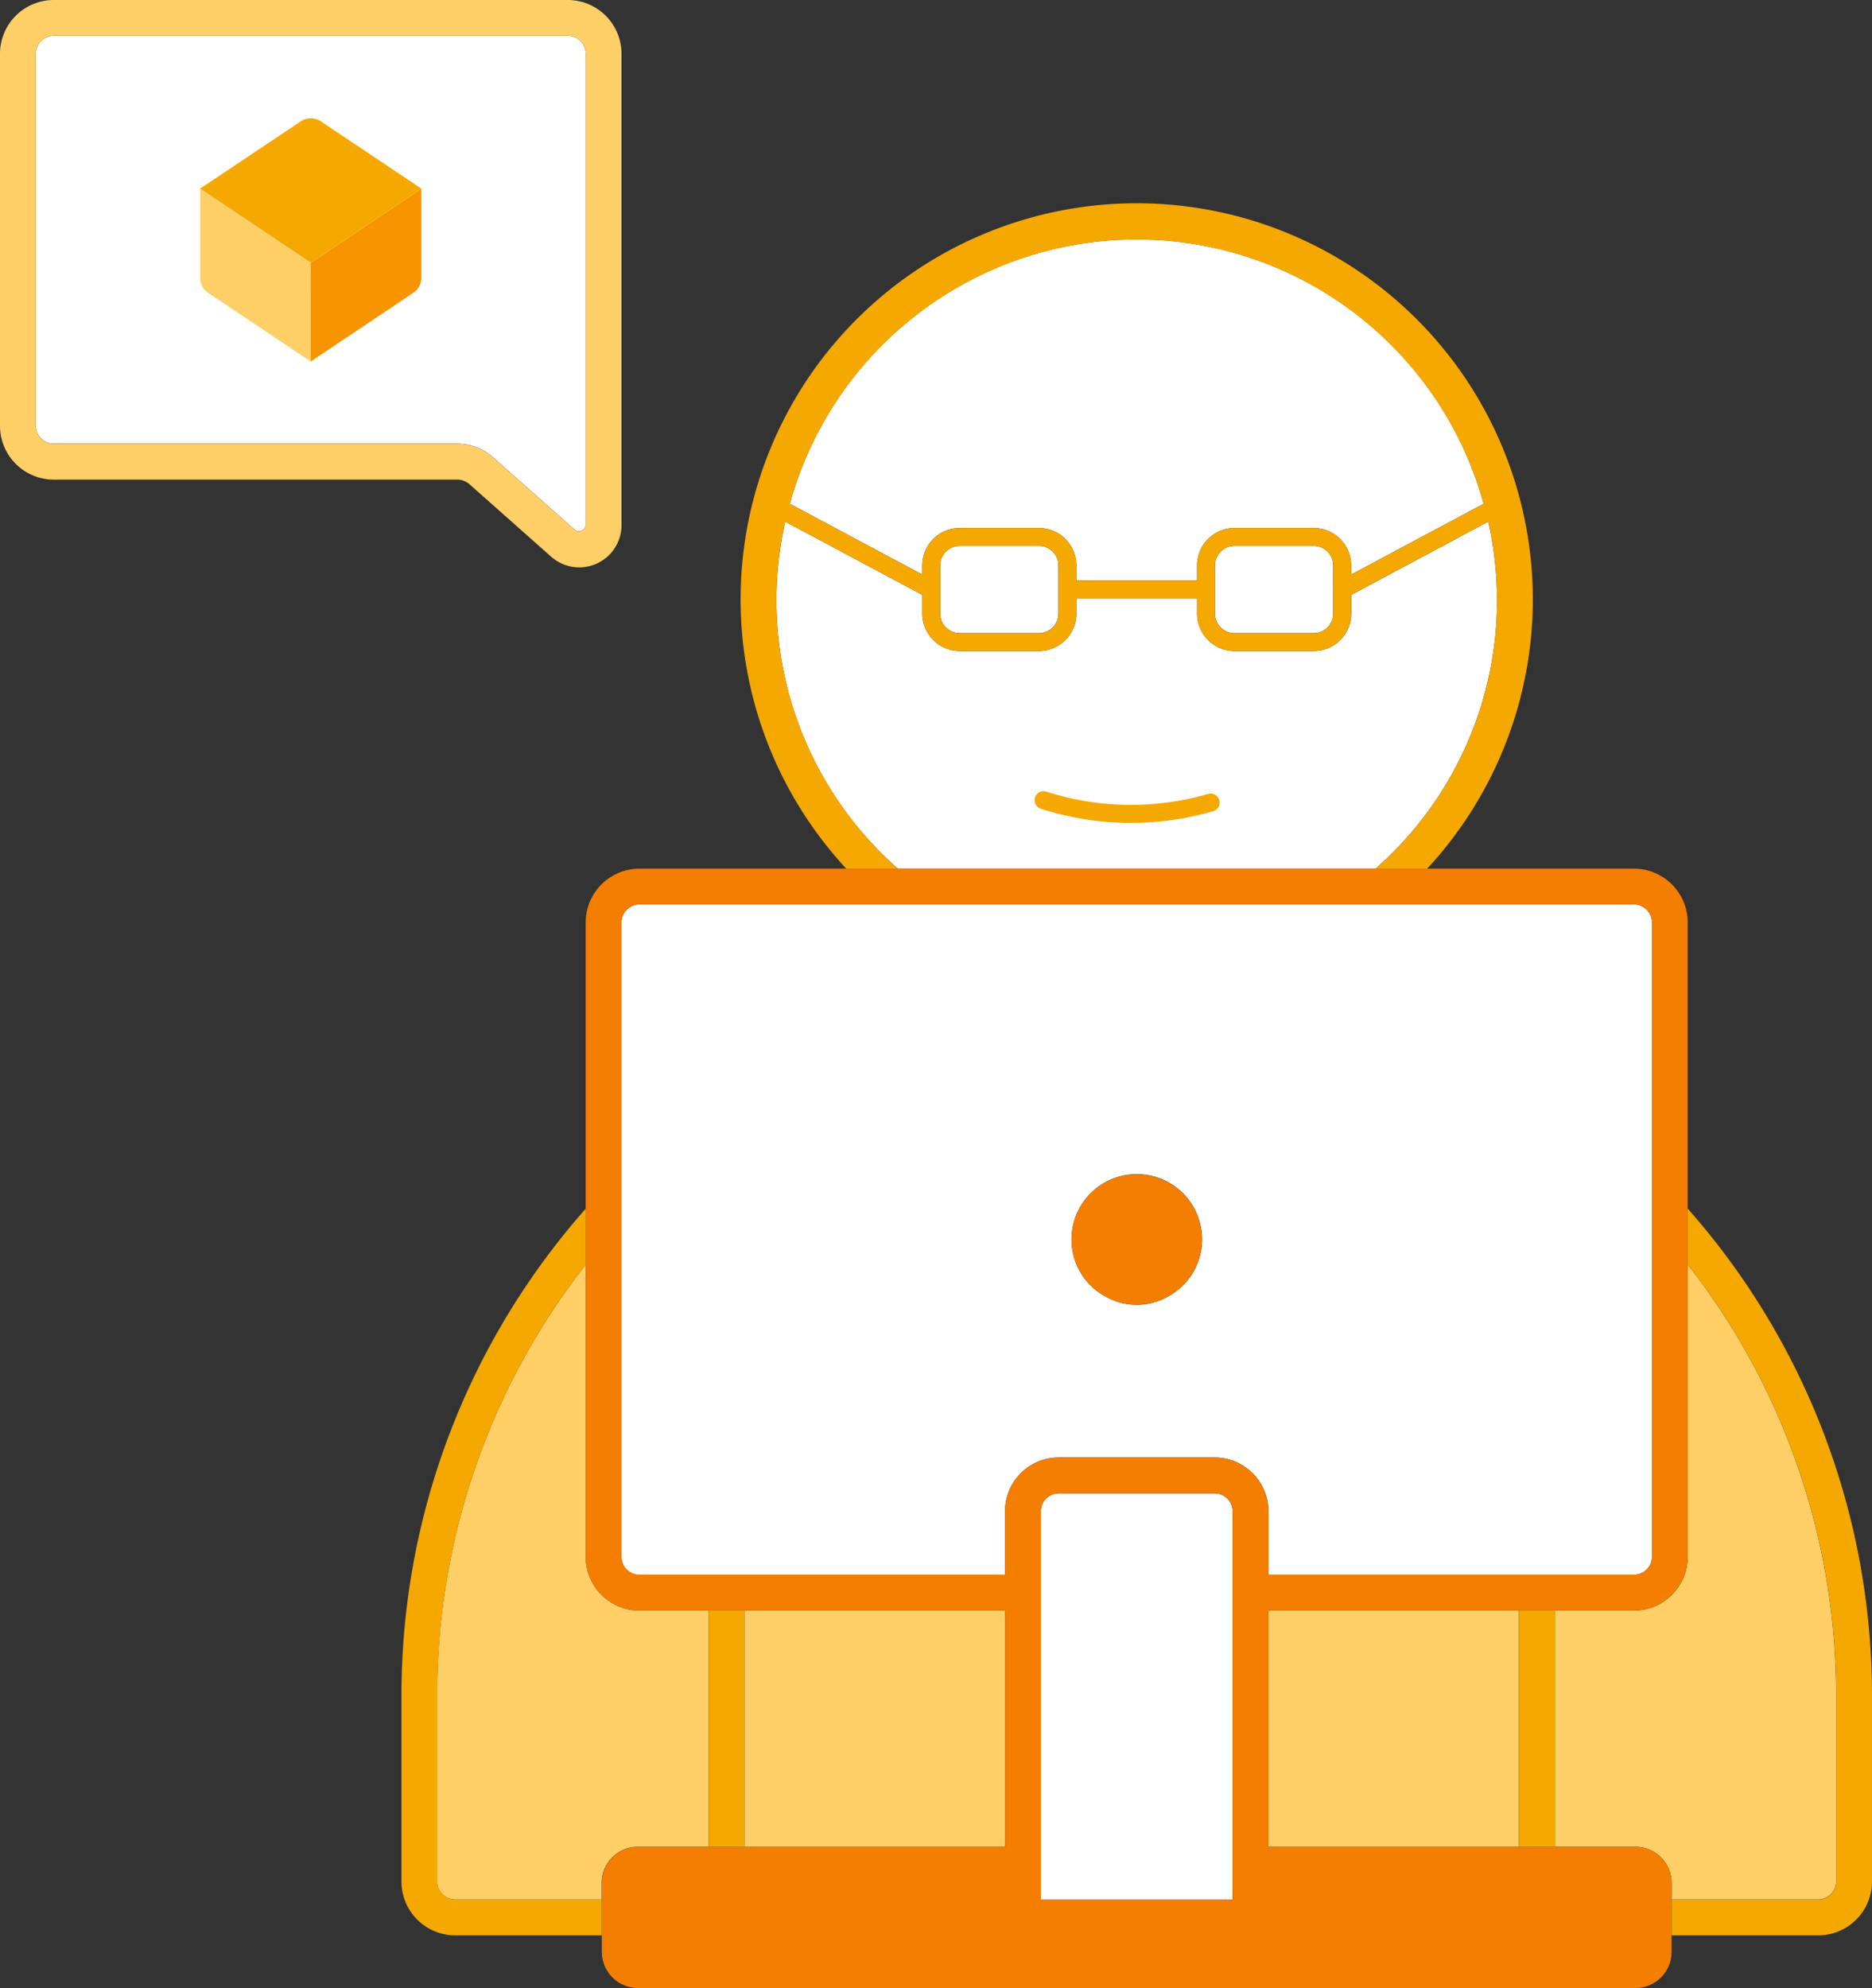
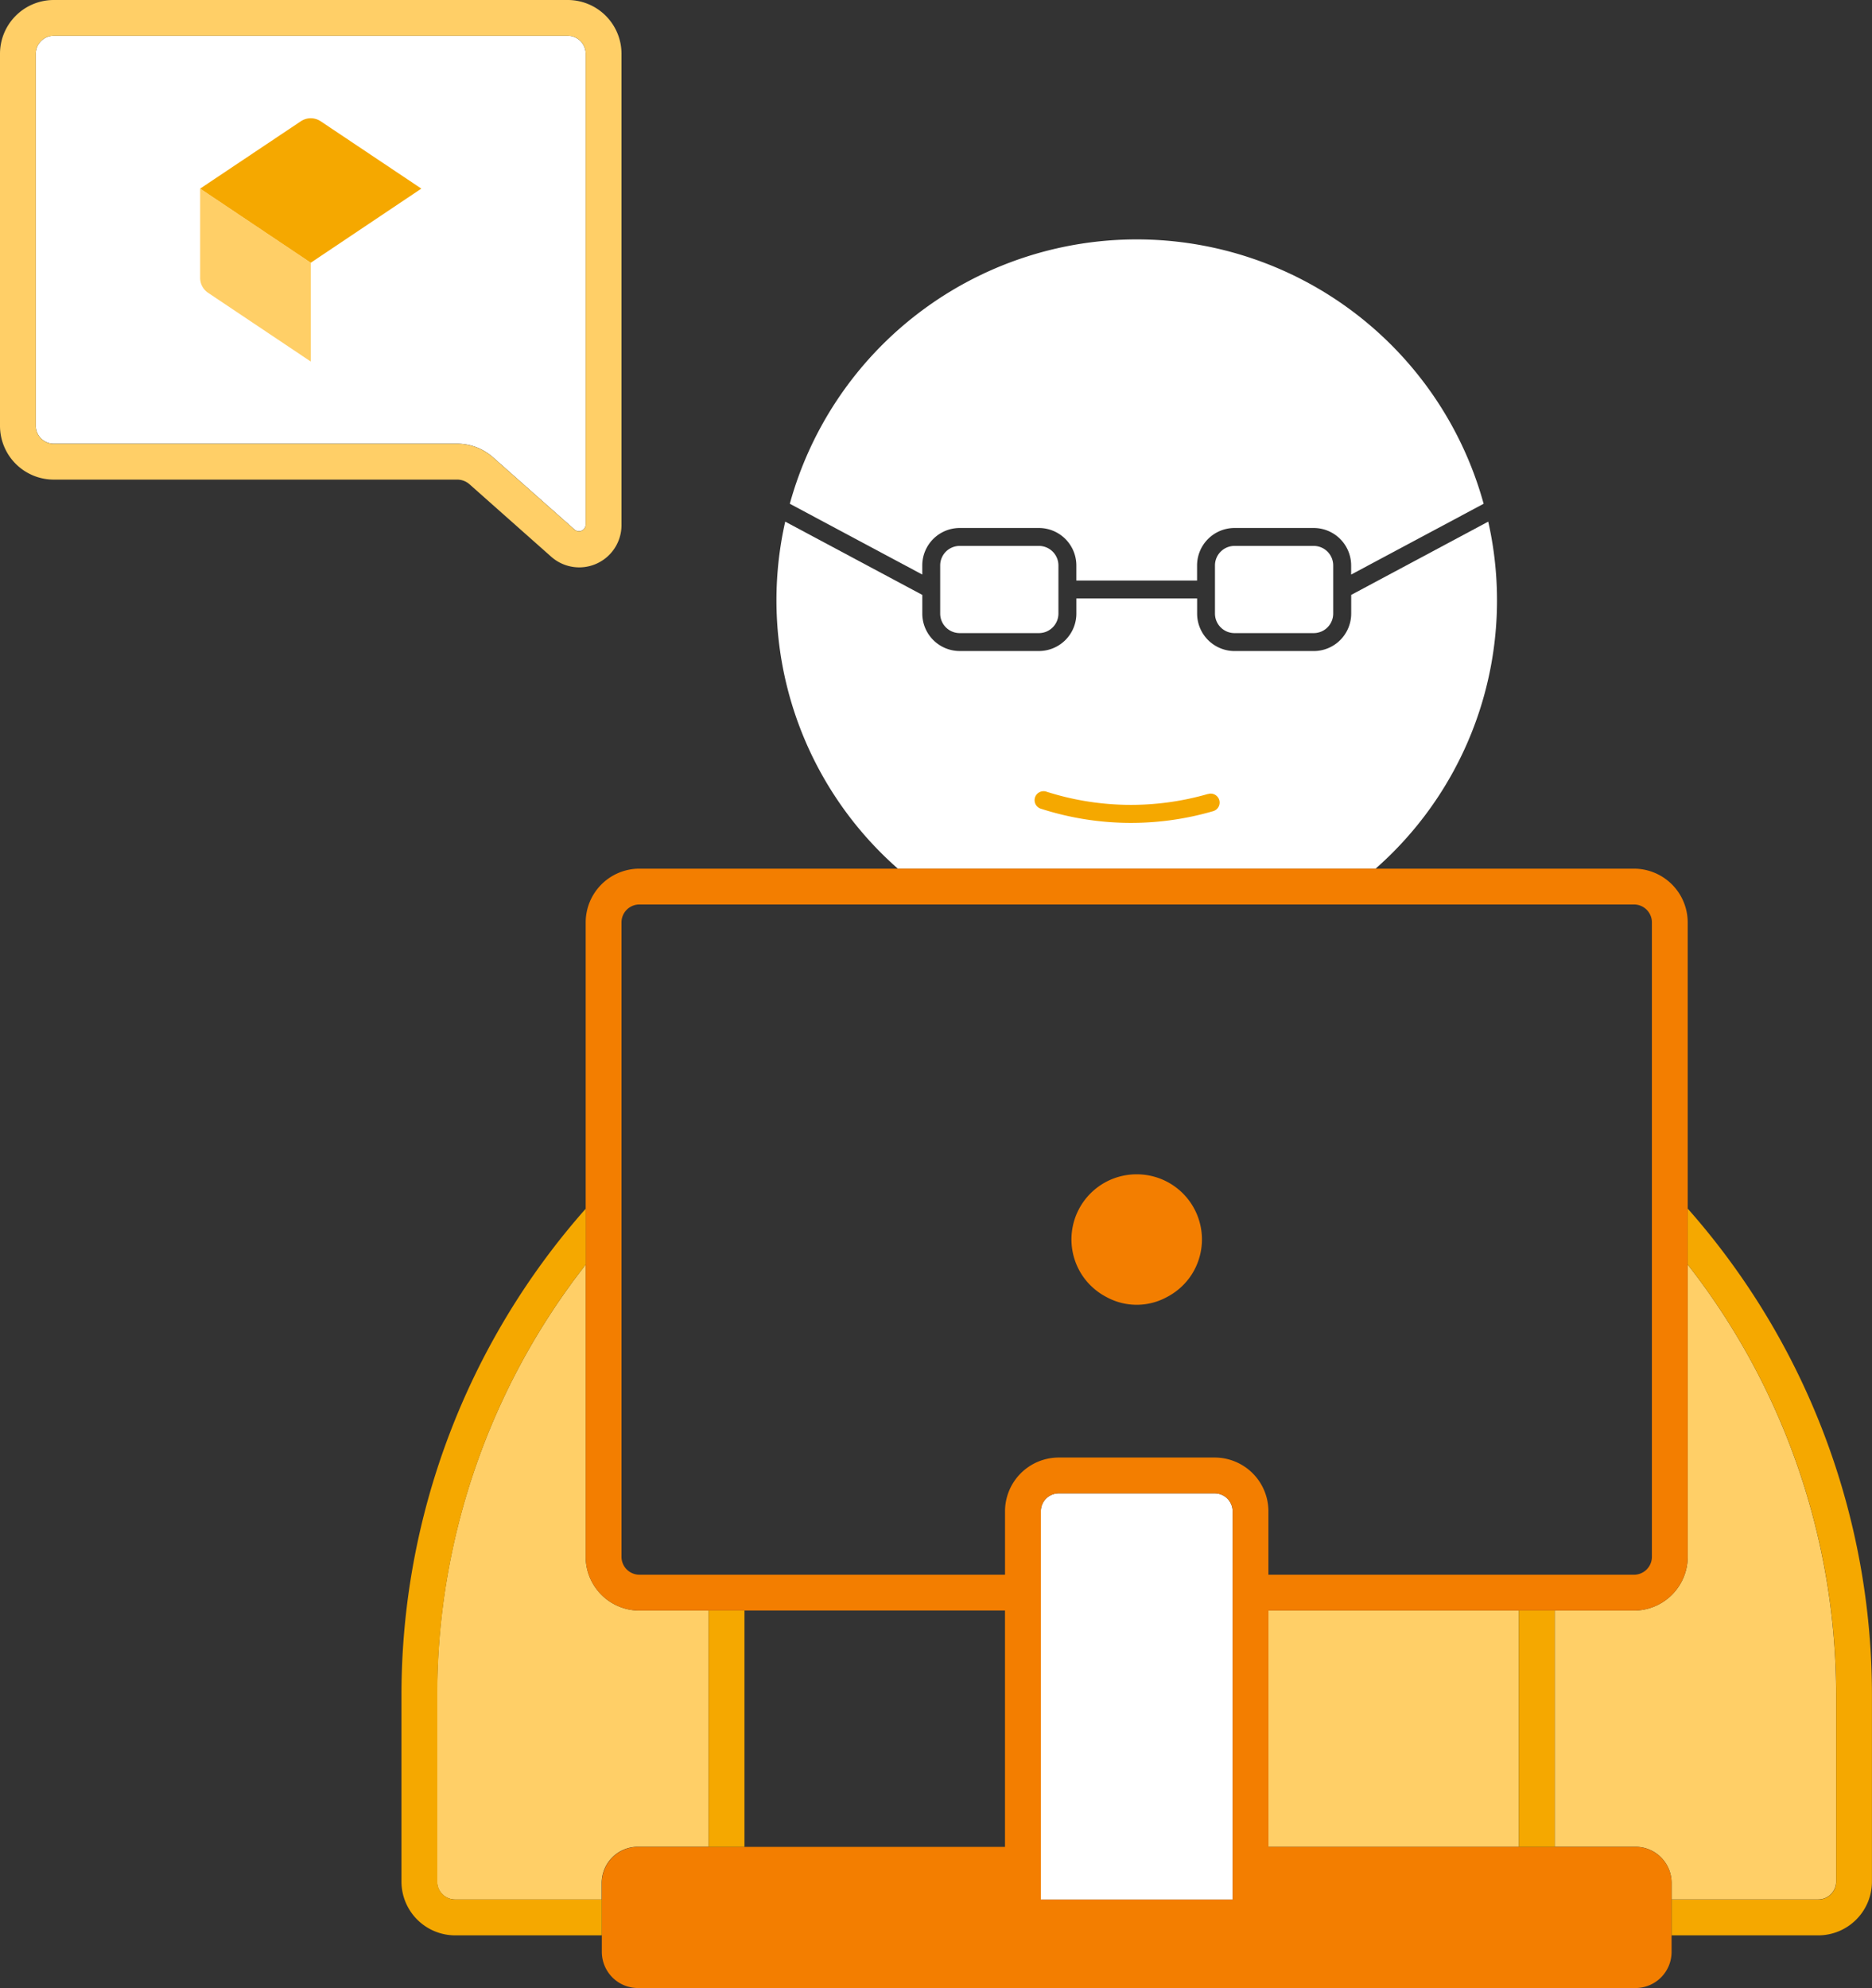
<svg xmlns="http://www.w3.org/2000/svg" width="75.329" height="80" viewBox="0 0 75.329 80">
  <rect x="0" y="0" width="75.329" height="80" fill="#333333" stroke="none" />
  <g transform="translate(-3.211)">
    <g transform="translate(4.652 1.441)">
      <path d="M56.017,30.206a.786.786,0,0,0-.785.785V32.93a.786.786,0,0,0,.785.785h3.188a.787.787,0,0,0,.785-.785V30.991a.787.787,0,0,0-.785-.785Z" transform="translate(-18.84 -9.679)" fill="#fff" />
      <path d="M71.22,30.206a.787.787,0,0,0-.785.785V32.93a.787.787,0,0,0,.785.785h3.188a.786.786,0,0,0,.785-.785V30.991a.786.786,0,0,0-.785-.785Z" transform="translate(-22.986 -9.679)" fill="#fff" />
      <path d="M74.813,28.864,69.3,31.812v.753a1.508,1.508,0,0,1-1.506,1.506H64.6A1.508,1.508,0,0,1,63.1,32.564v-.609H58.241v.609a1.508,1.508,0,0,1-1.506,1.506H53.547a1.508,1.508,0,0,1-1.506-1.506v-.753l-5.516-2.948a14.379,14.379,0,0,0,4.532,13.964H70.282a14.373,14.373,0,0,0,4.532-13.964Z" transform="translate(-16.369 -9.313)" fill="#fff" />
      <path d="M52.242,26.367a1.508,1.508,0,0,1,1.506-1.506h3.188a1.508,1.508,0,0,1,1.506,1.506v.609H63.3v-.609a1.508,1.508,0,0,1,1.506-1.506h3.188A1.508,1.508,0,0,1,69.5,26.367v.368l5.331-2.849a14.478,14.478,0,0,0-27.919,0l5.33,2.848Z" transform="translate(-16.571 -5.055)" fill="#fff" />
      <path d="M26.6,1.982H5.914a.721.721,0,0,0-.721.721V17.674a.721.721,0,0,0,.721.721H22.141a2.189,2.189,0,0,1,1.455.552l3.288,2.914a.271.271,0,0,0,.435-.2V2.7A.721.721,0,0,0,26.6,1.982Z" transform="translate(-5.193 -1.982)" fill="#fff" />
    </g>
    <path d="M75.167,32.007a14.44,14.44,0,0,0-.353-3.143L69.3,31.812v.753a1.508,1.508,0,0,1-1.506,1.506H64.6A1.508,1.508,0,0,1,63.1,32.564v-.609H58.241v.609a1.508,1.508,0,0,1-1.506,1.506H53.547a1.508,1.508,0,0,1-1.506-1.506v-.753l-5.516-2.948a14.379,14.379,0,0,0,4.532,13.964H70.282A14.45,14.45,0,0,0,75.167,32.007ZM63.731,40.514a11.809,11.809,0,0,1-6.936-.108.361.361,0,0,1,.223-.686,11.156,11.156,0,0,0,6.511.1.36.36,0,1,1,.2.691Z" transform="translate(-11.717 -7.872)" fill="none" />
-     <path d="M74.409,30.206H71.22a.787.787,0,0,0-.785.785V32.93a.787.787,0,0,0,.785.785h3.188a.786.786,0,0,0,.785-.785V30.991A.786.786,0,0,0,74.409,30.206Z" transform="translate(-18.334 -8.238)" fill="none" />
    <path d="M52.242,26.367a1.508,1.508,0,0,1,1.506-1.506h3.188a1.508,1.508,0,0,1,1.506,1.506v.609H63.3v-.609a1.508,1.508,0,0,1,1.506-1.506h3.188A1.508,1.508,0,0,1,69.5,26.367v.368l5.331-2.849a14.478,14.478,0,0,0-27.919,0l5.33,2.848Z" transform="translate(-11.918 -3.614)" fill="none" />
    <path d="M59.206,30.206H56.017a.786.786,0,0,0-.785.785V32.93a.786.786,0,0,0,.785.785h3.188a.787.787,0,0,0,.785-.785V30.991A.787.787,0,0,0,59.206,30.206Z" transform="translate(-14.188 -8.238)" fill="none" />
    <path d="M23.6,18.946l3.288,2.914a.271.271,0,0,0,.435-.2V2.7a.721.721,0,0,0-.721-.721H5.914a.721.721,0,0,0-.721.721V17.674a.721.721,0,0,0,.721.721H22.141A2.189,2.189,0,0,1,23.6,18.946Zm-2.89-9.322h0v.993h0v1.1a.72.72,0,0,1-.319.6l-4.131,2.768-4.131-2.766a.721.721,0,0,1-.32-.6V8.131l4.05-2.709a.721.721,0,0,1,.8,0l4.049,2.709Z" transform="translate(-0.541 -0.541)" fill="none" />
    <path d="M92.425,83.894H89.233V93.4h3.248a1.454,1.454,0,0,1,1.455,1.455v.664h5.9a.721.721,0,0,0,.721-.721V87.3a28.106,28.106,0,0,0-5.972-17.329V81.732A2.165,2.165,0,0,1,92.425,83.894Z" transform="translate(-23.461 -19.084)" fill="#ffcf67" />
    <rect width="10.079" height="9.51" transform="translate(54.252 64.81)" fill="#ffcf67" />
    <path d="M27.4,94.8a.721.721,0,0,0,.721.721h5.9v-.664A1.455,1.455,0,0,1,35.483,93.4h2.843V83.894H35.539a2.164,2.164,0,0,1-2.162-2.162V69.975A28.1,28.1,0,0,0,27.4,87.3Z" transform="translate(-6.598 -19.084)" fill="#ffcf67" />
-     <rect width="10.484" height="9.51" transform="translate(33.169 64.81)" fill="#ffcf67" />
    <path d="M22.1,19.484,25.388,22.4a1.7,1.7,0,0,0,2.832-1.274V2.162A2.165,2.165,0,0,0,26.058,0H5.373A2.164,2.164,0,0,0,3.211,2.162V17.133A2.164,2.164,0,0,0,5.373,19.3H21.6A.749.749,0,0,1,22.1,19.484ZM4.652,17.133V2.162a.721.721,0,0,1,.721-.721H26.058a.721.721,0,0,1,.721.721V21.124a.271.271,0,0,1-.435.2l-3.288-2.914a2.189,2.189,0,0,0-1.455-.552H5.373A.721.721,0,0,1,4.652,17.133Z" fill="#ffcf67" />
    <path d="M14.285,10.437v3.592a.721.721,0,0,0,.32.6l4.131,2.766V13.42Z" transform="translate(-3.02 -2.846)" fill="#ffcf67" />
-     <path d="M20.405,17.393l4.131-2.768a.72.72,0,0,0,.319-.6v-1.1h0V11.93h0V10.437l-4.45,2.983Z" transform="translate(-4.689 -2.846)" fill="#f79400" />
-     <path d="M63.631,77.018H78.343a.721.721,0,0,0,.721-.721V50.768a.721.721,0,0,0-.721-.721H38.32a.721.721,0,0,0-.721.721V76.3a.721.721,0,0,0,.721.721H53.031V74.465A2.164,2.164,0,0,1,55.193,72.3h6.276a2.164,2.164,0,0,1,2.162,2.162ZM60.472,65.046l0,0a2.63,2.63,0,0,1-.926.8,2.531,2.531,0,0,1-2.427,0,2.63,2.63,0,0,1-.926-.8v0a2.627,2.627,0,1,1,4.282,0Z" transform="translate(-9.379 -13.649)" fill="#fff" />
    <path d="M67.8,82.631H61.521a.721.721,0,0,0-.721.721V98.975h7.717V83.352A.721.721,0,0,0,67.8,82.631Z" transform="translate(-15.706 -22.536)" fill="#fff" />
    <path d="M79.313,89.548v-.664a1.454,1.454,0,0,0-1.455-1.455H63.09V77.919H77.8a2.165,2.165,0,0,0,2.162-2.162V50.227A2.165,2.165,0,0,0,77.8,48.065H37.779a2.164,2.164,0,0,0-2.162,2.162V75.757a2.164,2.164,0,0,0,2.162,2.162H52.49v9.511H37.722a1.455,1.455,0,0,0-1.455,1.455v2.77a1.455,1.455,0,0,0,1.455,1.455H77.858a1.454,1.454,0,0,0,1.455-1.455V89.548ZM61.649,76.477V89.548H53.932V73.925a.721.721,0,0,1,.721-.721h6.276a.721.721,0,0,1,.721.721Zm-.721-4.715H54.653a2.164,2.164,0,0,0-2.162,2.162v2.553H37.779a.721.721,0,0,1-.721-.721V50.227a.721.721,0,0,1,.721-.721H77.8a.721.721,0,0,1,.721.721V75.757a.721.721,0,0,1-.721.721H63.09V73.925A2.164,2.164,0,0,0,60.928,71.762Z" transform="translate(-8.838 -13.109)" fill="#f37e00" />
    <path d="M65.121,64.977a2.62,2.62,0,0,0-2.141,4.14v0a2.63,2.63,0,0,0,.926.8,2.531,2.531,0,0,0,2.427,0,2.63,2.63,0,0,0,.926-.8l0,0a2.62,2.62,0,0,0-2.141-4.14Z" transform="translate(-16.168 -17.721)" fill="#f37e00" />
-     <path d="M45.631,27.208a14.485,14.485,0,0,1,.353-3.143L51.5,27.013v.753a1.508,1.508,0,0,0,1.506,1.506h3.188A1.508,1.508,0,0,0,57.7,27.766v-.609h4.856v.609a1.508,1.508,0,0,0,1.506,1.506h3.188a1.508,1.508,0,0,0,1.506-1.506v-.753l5.516-2.948A14.373,14.373,0,0,1,69.741,38.03h2.074a15.939,15.939,0,1,0-23.374,0h2.075A14.448,14.448,0,0,1,45.631,27.208ZM56.98,26.8v.969a.787.787,0,0,1-.785.785H53.006a.786.786,0,0,1-.785-.785V25.827a.786.786,0,0,1,.785-.785h3.188a.787.787,0,0,1,.785.785Zm11.057.969a.786.786,0,0,1-.785.785H64.063a.787.787,0,0,1-.785-.785V25.827a.787.787,0,0,1,.785-.785h3.188a.786.786,0,0,1,.785.785ZM60.129,12.71A14.512,14.512,0,0,1,74.088,23.346l-5.331,2.849v-.368a1.508,1.508,0,0,0-1.506-1.506H64.063a1.508,1.508,0,0,0-1.506,1.506v.609H57.7v-.609a1.508,1.508,0,0,0-1.506-1.506H53.006A1.508,1.508,0,0,0,51.5,25.827v.368l-5.33-2.848A14.511,14.511,0,0,1,60.129,12.71Z" transform="translate(-11.176 -3.073)" fill="#f5a800" />
    <path d="M96.351,66.878V69.13a28.106,28.106,0,0,1,5.972,17.329v7.5a.721.721,0,0,1-.721.721H95.7V96.12h5.9a2.164,2.164,0,0,0,2.162-2.162v-7.5A29.542,29.542,0,0,0,96.351,66.878Z" transform="translate(-25.224 -18.239)" fill="#f5a800" />
    <path d="M33.487,94.679h-5.9a.721.721,0,0,1-.721-.721v-7.5a28.1,28.1,0,0,1,5.973-17.329V66.879a29.541,29.541,0,0,0-7.415,19.58v7.5a2.165,2.165,0,0,0,2.162,2.162h5.9V94.679Z" transform="translate(-6.058 -18.24)" fill="#f5a800" />
    <rect width="1.441" height="9.51" transform="translate(31.727 64.81)" fill="#f5a800" />
    <rect width="1.441" height="9.51" transform="translate(64.331 64.81)" fill="#f5a800" />
    <path d="M18.335,6.666l-4.05,2.709,4.451,2.983,4.45-2.983L19.137,6.666A.721.721,0,0,0,18.335,6.666Z" transform="translate(-3.02 -1.785)" fill="#f5a800" />
    <path d="M67.419,43.888a11.156,11.156,0,0,1-6.511-.1.361.361,0,0,0-.223.686,11.809,11.809,0,0,0,6.936.108.36.36,0,1,0-.2-.691Z" transform="translate(-15.607 -11.936)" fill="#f5a800" />
  </g>
</svg>